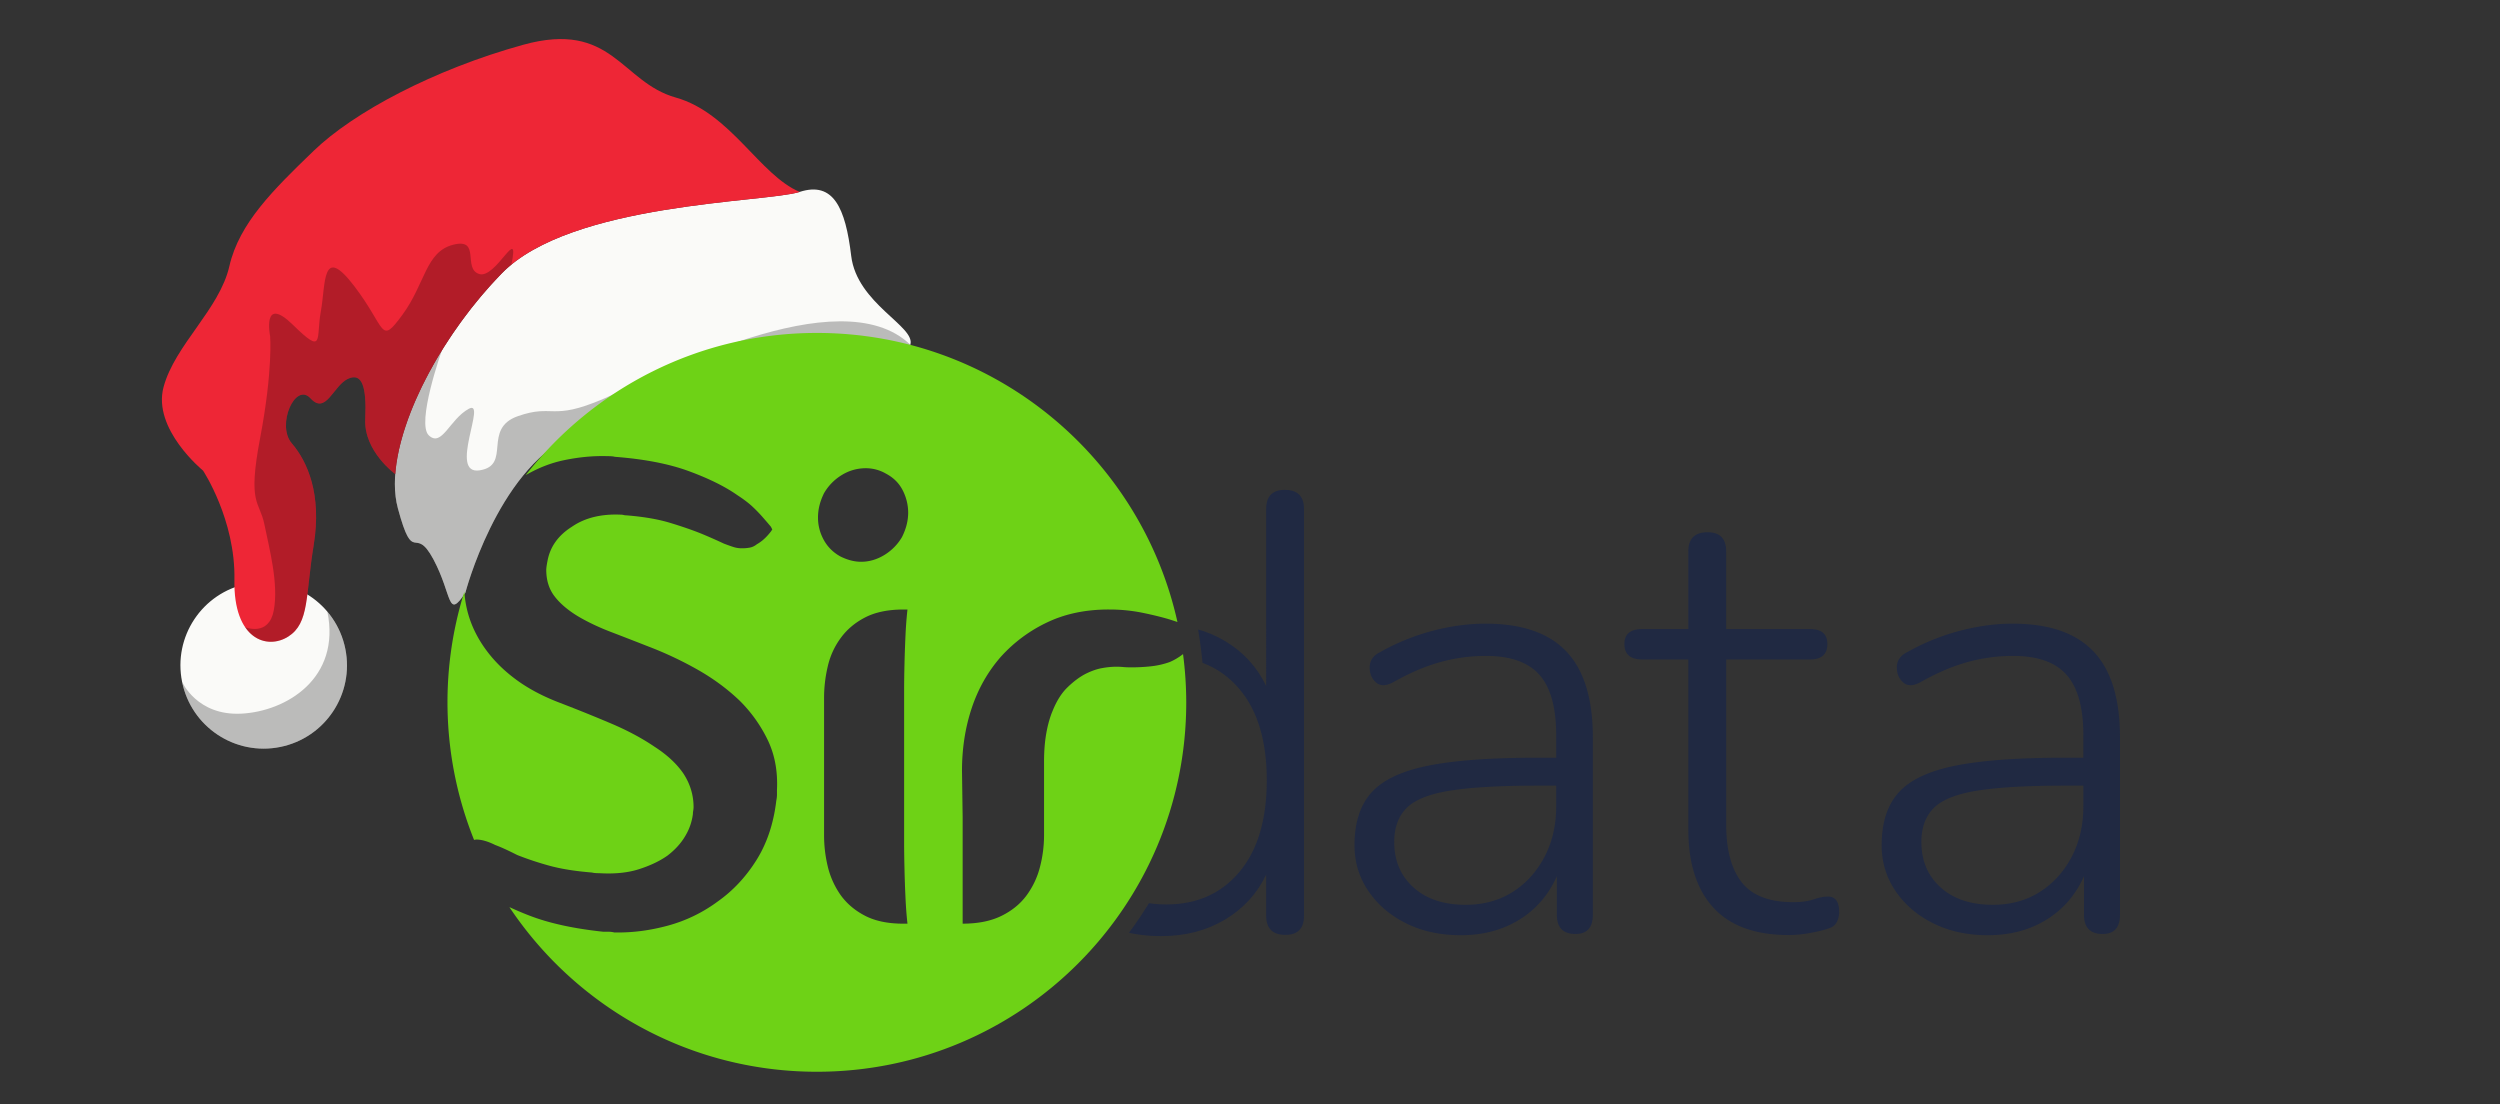
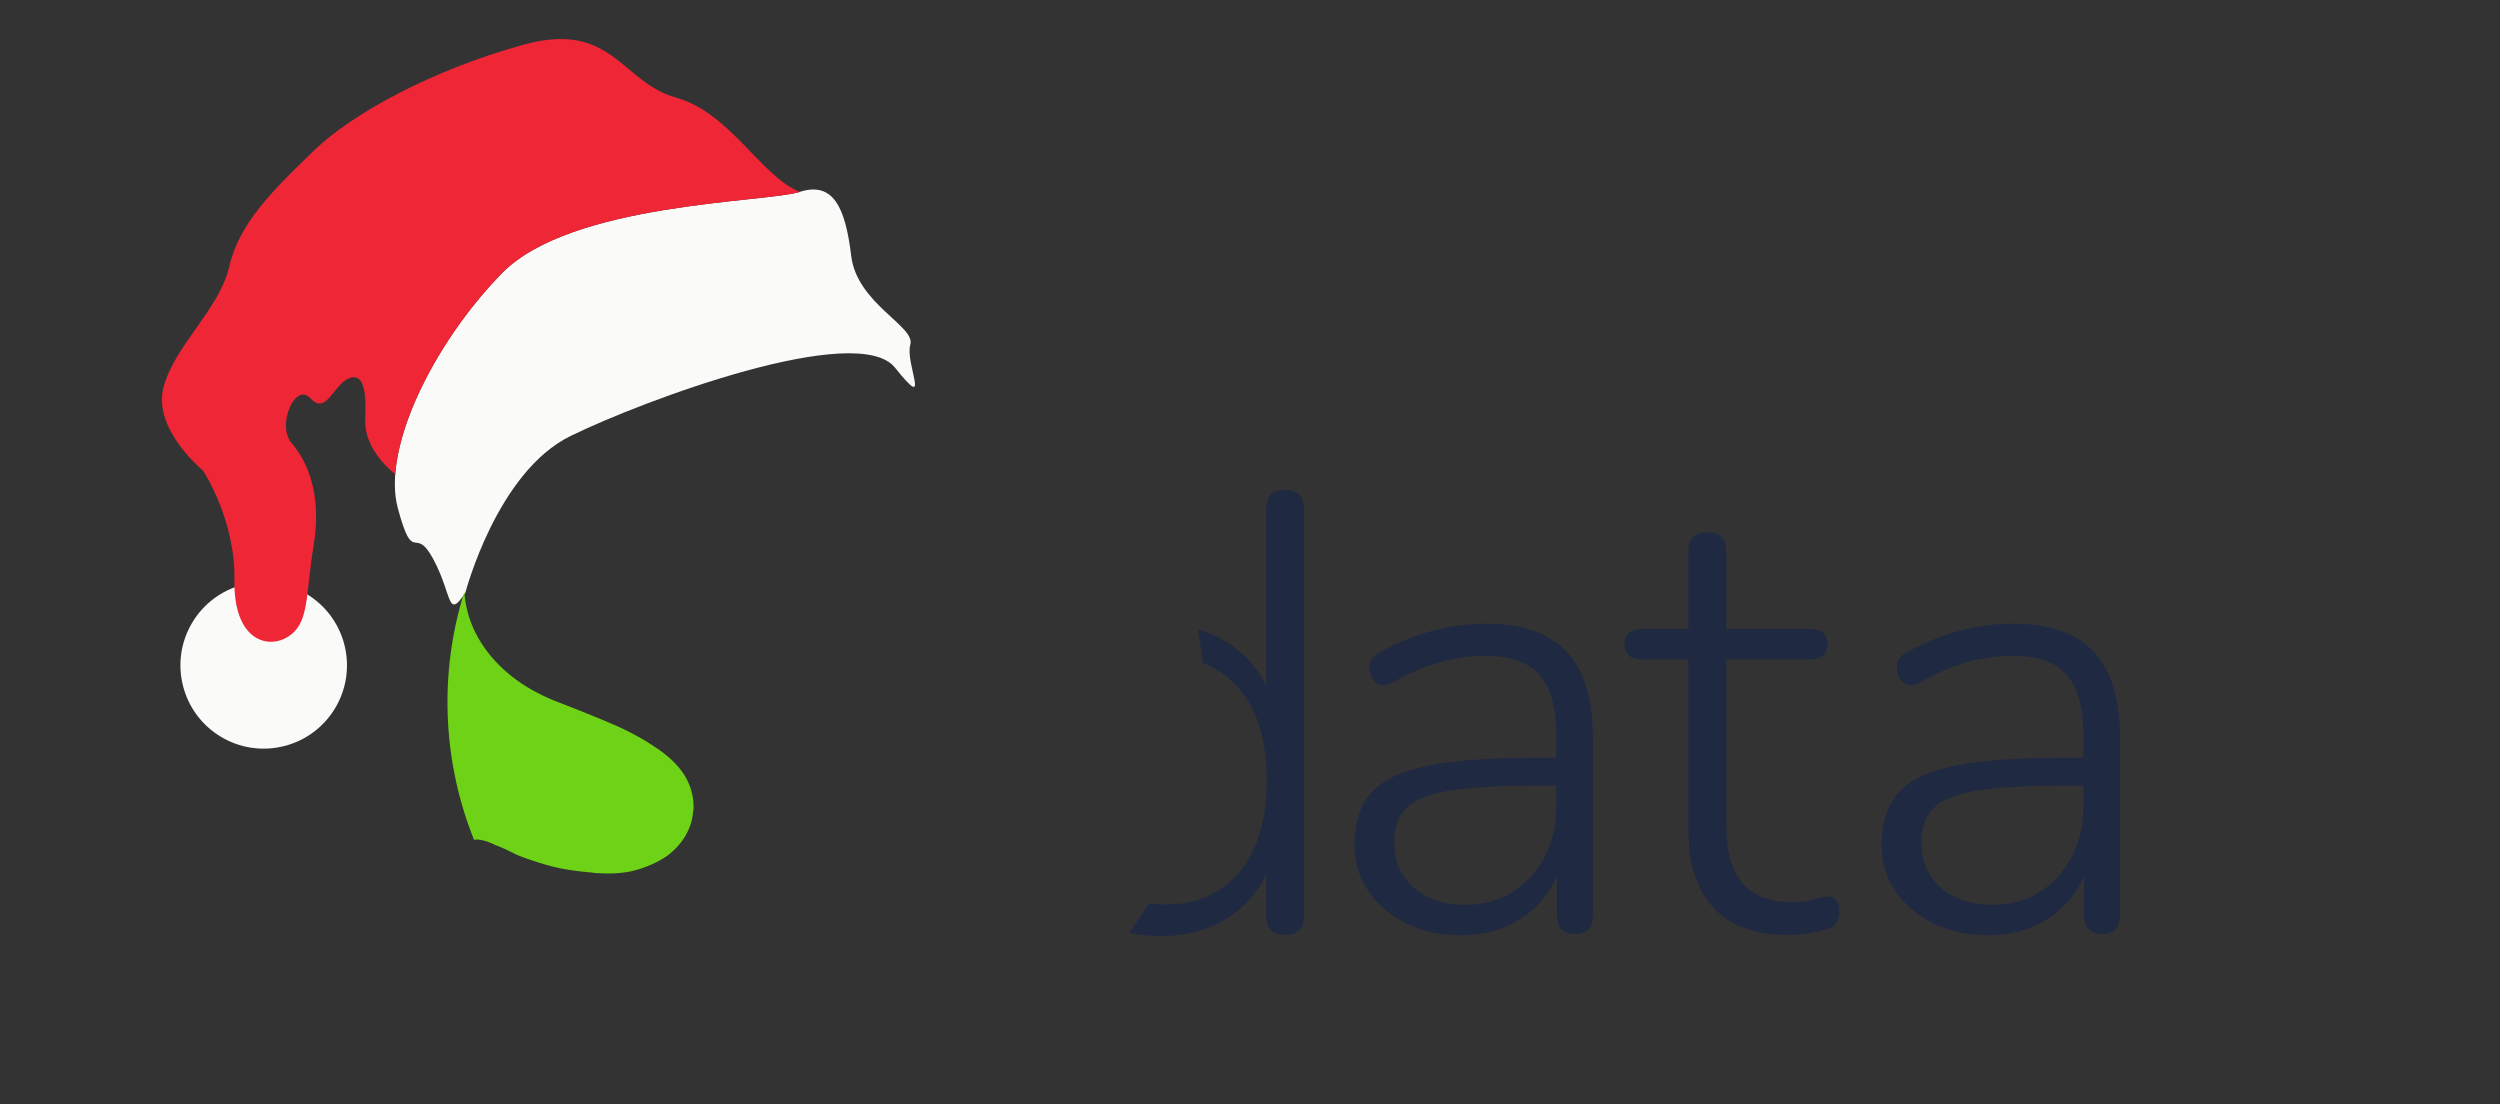
<svg xmlns="http://www.w3.org/2000/svg" id="LOGO_BLUE" data-name="LOGO BLUE" viewBox="0 0 4019.89 1775.76" version="1.1" xml:space="preserve">
  <rect x="0" y="0" width="4019.89" height="1775.76" fill="#333333" stroke="none" />
  <defs id="defs136">
    <style id="style132">.cls-1{fill:none;}.cls-2{fill:#6ed216;}.cls-3{clip-path:url(#clip-path);}.cls-4{fill:#202942;}</style>
    <clipPath id="clip-path">
      <path id="MASQUE" class="cls-1" d="M4038.42,148,1488.7,142.42s354.32,270.7,329.38,805c0,0,2.69,311.68-252.55,580.54l2472.89-14.75Z" />
    </clipPath>
    <filter x="0" y="0" width="1" height="1" id="e742eecbfa">
      <feColorMatrix values="0 0 0 0 1 0 0 0 0 1 0 0 0 0 1 0 0 0 1 0" color-interpolation-filters="sRGB" id="feColorMatrix433" />
    </filter>
    <clipPath id="68f5d32124">
      <path d="M 3.652 53 L 145 53 L 145 135 L 3.652 135 Z M 3.652 53" clip-rule="nonzero" id="path436" />
    </clipPath>
    <clipPath id="b570848c8f">
      <path d="M 3.652 70 L 146 70 L 146 135.164 L 3.652 135.164 Z M 3.652 70" clip-rule="nonzero" id="path439" />
    </clipPath>
    <mask id="f4f9d97bea">
      <g filter="url(#e742eecbfa)" id="g444">
-         <rect x="-15" width="180" fill="#000000" y="-15" height="180" fill-opacity="0.25" id="rect442" />
-       </g>
+         </g>
    </mask>
    <clipPath id="6134522f7e">
      <path d="M 0.652 0.32 L 142 0.32 L 142 65 L 0.652 65 Z M 0.652 0.32" clip-rule="nonzero" id="path447" />
    </clipPath>
    <clipPath id="526bf07ec2">
-       <rect x="0" width="143" y="0" height="66" id="rect450" />
-     </clipPath>
+       </clipPath>
    <mask id="2e015a9ec9">
      <g filter="url(#e742eecbfa)" id="g455">
        <rect x="-15" width="180" fill="#000000" y="-15" height="180" fill-opacity="0.25" id="rect453" />
      </g>
    </mask>
    <clipPath id="4942e71ebb">
      <path d="M 0.32 0.602 L 62 0.602 L 62 65.398 L 0.32 65.398 Z M 0.32 0.602" clip-rule="nonzero" id="path458" />
    </clipPath>
    <clipPath id="506d677254">
-       <rect x="0" width="62" y="0" height="66" id="rect461" />
-     </clipPath>
+       </clipPath>
  </defs>
  <g id="g532" transform="matrix(8.724,-1.765,1.765,8.724,49.168,56.674)">
    <g clip-path="url(#68f5d32124)" id="g468">
      <path fill="#fafaf8" d="m 18.707,104.879 c 8.309,0 15.043,6.734 15.043,15.043 0,8.312 -6.734,15.043 -15.043,15.043 -8.312,0 -15.043,-6.73 -15.043,-15.043 0,-8.309 6.734,-15.043 15.043,-15.043 m 38.312,9.406 c 0,0 9.867,-20.211 24.207,-23.973 14.34,-3.762 55,-10.109 59.934,-0.473 4.938,9.637 1.883,-0.469 3.527,-3.527 1.648,-3.051 -7.992,-9.164 -7.285,-17.859 0.703,-8.699 -0.469,-13.867 -6.816,-13.164 -6.344,0.703 -40.898,-6.344 -55.703,3.762 -14.809,10.109 -27.504,26.793 -26.797,37.84 0.707,11.047 2.352,3.289 4.469,10.344 2.113,7.051 0.234,11.281 4.465,7.051 z m 0,0" fill-opacity="1" fill-rule="evenodd" id="path466" />
    </g>
    <g clip-path="url(#b570848c8f)" id="g480">
      <g mask="url(#f4f9d97bea)" id="g478">
        <g transform="translate(3,70)" id="g476">
          <g clip-path="url(#526bf07ec2)" id="g474">
            <g clip-path="url(#6134522f7e)" id="g472">
              <path fill="#000000" d="m 0.664,49.922 c 0,0 1.41,6.582 9.398,7.758 7.992,1.18 18.875,-2.691 18.84,-14.977 1.176,2.145 1.848,4.609 1.848,7.223 0,8.312 -6.734,15.043 -15.043,15.043 -8.312,0 -15.043,-6.734 -15.043,-15.047 m 53.355,-5.637 c 0,0 9.867,-20.211 24.207,-23.973 14.34,-3.762 55,-10.109 59.934,-0.473 4.938,9.637 1.883,-0.469 3.527,-3.527 -10.109,-14.57 -46.184,-3.523 -56.293,-1.41 -10.109,2.117 -8.93,-0.938 -15.746,0 -6.816,0.938 -2.82,8.461 -8.695,8.227 -5.879,-0.234 3.996,-12.457 0.234,-11.281 -3.762,1.18 -6.113,5.879 -7.992,3.289 -1.871,-2.57 5.27,-14.473 5.363,-14.633 -8.293,8.855 -13.953,18.91 -13.477,26.387 0.707,11.047 2.352,3.289 4.469,10.344 2.117,7.051 0.238,11.281 4.469,7.051 z m 0,0" fill-opacity="1" fill-rule="evenodd" id="path470" />
            </g>
          </g>
        </g>
      </g>
    </g>
    <path fill="#ee2636" d="m 48.852,90.77 c 0,0 -4.762,-5.16 -3.352,-10.797 1.41,-5.645 1.176,-8.461 -1.648,-7.758 -2.816,0.703 -5.168,5.641 -7.285,2.113 -2.113,-3.527 -7.051,3.527 -4.934,7.285 2.117,3.762 3.527,10.109 0.234,18.805 -3.293,8.699 -3.527,13.633 -7.758,15.277 -4.23,1.648 -9.871,-1.41 -7.52,-11.984 2.352,-10.578 -1.645,-20.445 -1.645,-20.445 0,0 -7.52,-9.168 -3.996,-16.219 3.52,-7.051 12.691,-11.75 15.98,-19.039 3.293,-7.285 10.578,-11.988 19.039,-17.391 8.461,-5.406 24.207,-10.109 40.898,-11.281 16.688,-1.18 15.98,10.105 25.148,14.809 9.168,4.699 12.059,16.738 18.566,21.152 C 124.238,56 89.684,48.953 74.879,59.059 c -12.266,8.363 -23.078,21.25 -26.027,31.711" fill-opacity="1" fill-rule="evenodd" id="path482" />
    <g mask="url(#2e015a9ec9)" id="g492">
      <g transform="translate(16,51)" id="g490">
        <g clip-path="url(#506d677254)" id="g488">
          <g clip-path="url(#4942e71ebb)" id="g486">
            <path fill="#000000" d="m 32.852,39.77 c 0,0 -4.762,-5.16 -3.352,-10.797 1.41,-5.645 1.176,-8.461 -1.648,-7.758 -2.816,0.703 -5.168,5.641 -7.285,2.113 -2.113,-3.527 -7.051,3.527 -4.934,7.285 2.117,3.762 3.527,10.109 0.234,18.805 -3.293,8.699 -3.527,13.633 -7.758,15.277 -2.668,1.039 -5.895,0.207 -7.324,-3.199 0.062,0.043 3.867,2.559 5.684,-1.969 1.828,-4.566 1.41,-11.047 1.41,-15.512 0,-4.465 -2.352,-3.996 2.352,-15.512 C 14.93,16.988 15.633,10.875 15.633,10.875 c 0,0 0,-7.758 4.465,-1.176 4.465,6.578 3.527,3.293 5.406,-1.414 1.879,-4.699 2.582,-11.988 6.812,-3.293 4.234,8.699 2.352,11.516 7.52,6.816 C 45.008,7.109 46.184,1.465 51.355,1.23 56.523,0.996 52.098,5.797 54.879,7.344 57.664,8.891 63.938,-0.297 60.938,6.816 v 0.004 c -0.719,0.379 -1.41,0.785 -2.055,1.23 -12.27,8.371 -23.082,21.258 -26.031,31.719" fill-opacity="1" fill-rule="evenodd" id="path484" />
          </g>
        </g>
      </g>
    </g>
  </g>
  <g id="PASTILLE" transform="matrix(0.669,0,0,0.669,719.535,535.349)">
    <path class="cls-2" d="m 69.25,1217.65 c 12.93,0 28,4.43 45.25,13 8.62,3.24 17,6.8 25.07,10.52 8.07,3.72 17.49,8.38 28.29,13.76 A 760.47,760.47 0 0 0 243,1280 q 42.75,12 104.34,16.92 c 4.27,1.19 10.2,1.59 17.75,1.59 q 54.93,3.33 95.36,-9.66 40.43,-12.99 68,-32.35 c 18.31,-14 32.59,-29.58 42.79,-46.91 a 134.7,134.7 0 0 0 18.62,-53.31 48.49,48.49 0 0 1 0.79,-8.15 52,52 0 0 0 0.83,-8.07 q 0,-43.54 -24.29,-80.84 Q 543,1023.75 497.69,994.6 452.5,963.88 393.48,938.83 334.46,913.78 271.4,889.51 211.52,866.86 167.9,835.4 124.28,803.94 95.12,765.08 C 61.94,721.08 43.94,673.4 40.58,621.91 a 889.51,889.51 0 0 0 23.3,596.6 42.28,42.28 0 0 1 5.37,-0.86 z" id="path138" />
-     <path class="cls-2" d="m 1736.16,790.9 a 195.45,195.45 0 0 1 -46.08,10.44 436.41,436.41 0 0 1 -46,2.46 c -7.6,0 -14.36,-0.25 -20.25,-0.8 -5.89,-0.55 -11.59,-0.79 -17,-0.79 a 205.27,205.27 0 0 0 -32.35,3.17 c -12.9,2.13 -27,7 -42,14.63 -14,7.51 -28.08,18 -42,31.56 q -21,20 -35.61,55.77 c -6.44,15 -11.62,32.83 -15.34,53.31 -3.72,20.48 -5.68,43.59 -5.68,69.53 V 1208 a 302.19,302.19 0 0 1 -9.7,75.23 197.22,197.22 0 0 1 -32.31,68.66 q -22.68,30.75 -60.63,49.35 -37.95,18.6 -93,18.59 v -255.54 l -1.58,-111.52 q 0,-80.91 23.42,-151.17 23.42,-70.26 70.32,-123.6 a 352.34,352.34 0 0 1 111.57,-82.58 q 64.71,-30.71 147.13,-30.69 a 402.48,402.48 0 0 1 78.43,7.27 q 36.38,7.38 63.87,15.35 c 7.88,2.37 15.47,4.9 23.11,7.43 C 1666.19,297.29 1311.9,0 887.83,0 603.43,0 350.5,133.88 188,341.84 c 29.26,-17.09 59.91,-29.27 92.19,-36 36.15,-7.52 70.83,-10.76 104.34,-9.69 8.57,0 14.51,0.55 17.75,1.58 Q 509,305.86 581,332.51 q 72,26.65 115.61,57.34 22.65,14.67 37.18,28.32 A 348.72,348.72 0 0 1 758,443.28 c 7.56,8.62 14,16.13 19.42,22.62 l 3.24,6.49 -3.24,4.82 c -10.76,14 -22.11,24.24 -33.93,30.73 a 37.81,37.81 0 0 1 -17,8.07 100,100 0 0 1 -18.59,1.59 65.06,65.06 0 0 1 -21,-3.21 q -9.69,-3.15 -22.62,-8.07 c -18.4,-8.62 -36.67,-16.69 -55,-24.24 Q 577,469.14 534.13,456.21 491.26,443.28 429.83,438.41 a 25,25 0 0 1 -6.45,-0.79 29.34,29.34 0 0 0 -6.52,-0.83 q -71.16,-3.21 -117.95,29.11 -48.6,30.75 -58.29,80.84 -3.21,16.2 -3.2,22.62 0,37.27 19.41,63 c 12.93,17.19 31.72,33.46 56.6,48.57 q 35.46,21 80,38 44.38,17 89.67,34.8 a 864.65,864.65 0 0 1 119.69,56.51 q 56.52,32.32 100.24,74.4 a 342,342 0 0 1 67.07,94.61 q 25,52.56 21.83,118.81 v 12.23 a 75.77,75.77 0 0 1 -1.58,13.68 q -9.75,82.46 -47.77,143.09 -38.02,60.63 -93,99.43 a 358.66,358.66 0 0 1 -120.43,58.22 q -65.44,17.68 -128.54,16.22 a 52,52 0 0 0 -12.89,-1.66 h -13 Q 268,1428 196.92,1400.43 c -17.4,-6.64 -33.14,-13.53 -48.13,-20.41 159.19,238.57 430.71,395.74 739,395.74 490.35,0 887.84,-397.48 887.84,-887.84 a 903.6,903.6 0 0 0 -7.71,-116 144,144 0 0 1 -31.76,18.98 z m -637.79,495.61 q 0.77,34.77 2.4,69.45 c 1,23.26 2.66,44.46 4.83,63.91 h -9.7 q -54.93,0 -91.36,-18.59 -36.43,-18.59 -59,-49.35 a 200.51,200.51 0 0 1 -31.51,-69.5 319.61,319.61 0 0 1 -8.9,-74.43 V 876.57 a 329.78,329.78 0 0 1 8.9,-75.23 184.13,184.13 0 0 1 31.52,-68.66 q 22.59,-30.72 59,-49.28 36.41,-18.56 91.36,-18.66 h 9.69 c -2.17,19.37 -3.8,40.73 -4.83,63.82 -1.03,23.09 -1.89,46.21 -2.4,68.83 -0.51,22.62 -0.84,43.82 -0.84,63.83 v 360.46 c 0,20 0.29,41.53 0.85,64.79 z m -5.7,-796.31 a 123.5,123.5 0 0 1 -42.8,43.62 Q 1023.19,550 994.07,550 969.8,550 943.92,537 918,522.43 904.37,497.41 a 109.93,109.93 0 0 1 -13.82,-54.18 c 0,-19.43 4.92,-38.76 14.57,-58.22 a 122.85,122.85 0 0 1 42.88,-43.66 109,109 0 0 1 57.43,-16.18 96.42,96.42 0 0 1 48.45,13 c 18.31,9.65 31.8,23.21 40.42,40.39 a 118.37,118.37 0 0 1 13,53.34 q -0.07,29.14 -14.66,58.26 z" id="path140" />
  </g>
  <g id="DATA" transform="matrix(0.669,0,0,0.669,719.535,535.349)">
    <g class="cls-3" clip-path="url(#clip-path)" id="g152">
      <g id="LETTRES">
        <path class="cls-4" d="m 1715.6,1449.74 q -98.46,0 -170.06,-45.5 -71.6,-45.5 -111.13,-129.78 -39.56,-84.27 -39.53,-199.15 0,-171.54 86.52,-273 86.52,-101.46 234.2,-101.43 86.52,0 152.91,39.53 66.39,39.53 99.2,108.14 V 423.42 q 0,-46.25 44.75,-46.24 46.24,0 46.24,46.24 v 977.08 q 0,46.26 -44.75,46.26 -46.23,0 -46.24,-46.26 v -98.45 q -32.82,68.63 -99.2,108.16 -66.38,39.53 -152.91,39.53 z m 11.94,-76.09 q 110.4,0 176,-78.31 65.6,-78.31 65.65,-220 0,-141.7 -65.65,-219.28 -65.65,-77.58 -176,-77.57 -110.38,0 -175.28,77.57 -64.9,77.57 -64.89,219.28 0,141.72 64.89,220 64.89,78.28 175.28,78.31 z" id="path143" />
        <path class="cls-4" d="m 2435.13,1447.59 q -73.11,0 -130.54,-28.34 -57.43,-28.34 -91,-77.57 -33.56,-49.25 -33.56,-110.39 0,-80.57 40.27,-126.06 40.27,-45.49 135.75,-64.89 95.47,-19.36 262.54,-19.39 h 46.24 v -53.7 q 0,-99.94 -40.27,-145.44 -40.27,-45.5 -128.26,-45.51 a 410.64,410.64 0 0 0 -110.4,14.93 q -53.7,14.93 -111.9,47.77 -26.86,14.94 -42.52,0.75 -15.66,-14.19 -14.92,-37.28 0.75,-23.13 24.62,-35.07 A 534.48,534.48 0 0 1 2368,715.89 q 65.64,-17.16 126.81,-17.15 131.28,0 194.67,67.13 63.39,67.13 63.4,205.84 v 426.64 q 0,46.26 -41.76,46.25 -44.79,0 -44.77,-46.25 v -92.48 q -29.84,67.13 -90.25,104.42 -60.41,37.29 -140.97,37.3 z m 11.94,-73.11 q 64.13,0 112.62,-30.57 48.49,-30.57 76.82,-84.28 28.32,-53.69 28.34,-122.33 v -49.23 h -44.75 q -134.26,0 -209.59,11.94 -75.33,11.94 -105.16,41.76 -29.83,29.85 -29.84,82 0,67.13 46.24,108.9 46.24,41.77 125.32,41.81 z" id="path145" />
        <path class="cls-4" d="m 3224.09,1447.19 q -120.84,0 -181.26,-65.65 -60.42,-65.65 -60.41,-188 V 784.84 H 2872 q -43.28,0 -43.25,-37.28 0,-35.8 43.25,-35.81 h 110.39 V 525.28 q 0,-46.24 46.26,-46.24 44.73,0 44.75,46.24 v 186.47 h 201.4 q 41.76,0 41.78,35.81 0,37.28 -41.78,37.28 h -201.37 v 396.82 q 0,91 37.28,138.73 37.28,47.73 123.83,47.73 29.84,0 49.22,-6.7 19.38,-6.7 34.32,-6.73 26.84,0 26.85,37.3 a 53.89,53.89 0 0 1 -5.24,23.11 q -5.24,11.19 -18.63,15.67 c -10.95,4 -25.88,7.69 -44.76,11.2 a 291,291 0 0 1 -52.21,5.22 z" id="path147" />
        <path class="cls-4" d="m 3702.15,1447.59 q -73.11,0 -130.53,-28.34 -57.42,-28.34 -91,-77.57 -33.55,-49.25 -33.56,-110.39 0,-80.57 40.27,-126.06 40.27,-45.49 135.75,-64.89 95.47,-19.36 262.54,-19.39 h 46.24 v -53.7 q 0,-99.94 -40.27,-145.44 -40.27,-45.5 -128.27,-45.51 a 410.57,410.57 0 0 0 -110.39,14.93 Q 3599.22,806.16 3541,839 q -26.86,14.94 -42.51,0.75 -15.65,-14.19 -14.93,-37.28 0.75,-23.13 24.62,-35.07 A 534.65,534.65 0 0 1 3635,715.89 q 65.64,-17.16 126.81,-17.15 131.28,0 194.67,67.13 63.39,67.13 63.4,205.84 v 426.64 q 0,46.26 -41.76,46.25 -44.79,0 -44.77,-46.25 v -92.48 q -29.84,67.13 -90.24,104.42 -60.4,37.29 -140.96,37.3 z m 11.94,-73.11 q 64.13,0 112.62,-30.57 48.49,-30.57 76.82,-84.28 28.32,-53.69 28.34,-122.33 v -49.23 h -44.74 q -134.28,0 -209.6,11.94 -75.32,11.94 -105.16,41.76 -29.84,29.85 -29.83,82 0,67.13 46.23,108.9 46.23,41.77 125.32,41.81 z" id="path149" />
      </g>
    </g>
  </g>
</svg>